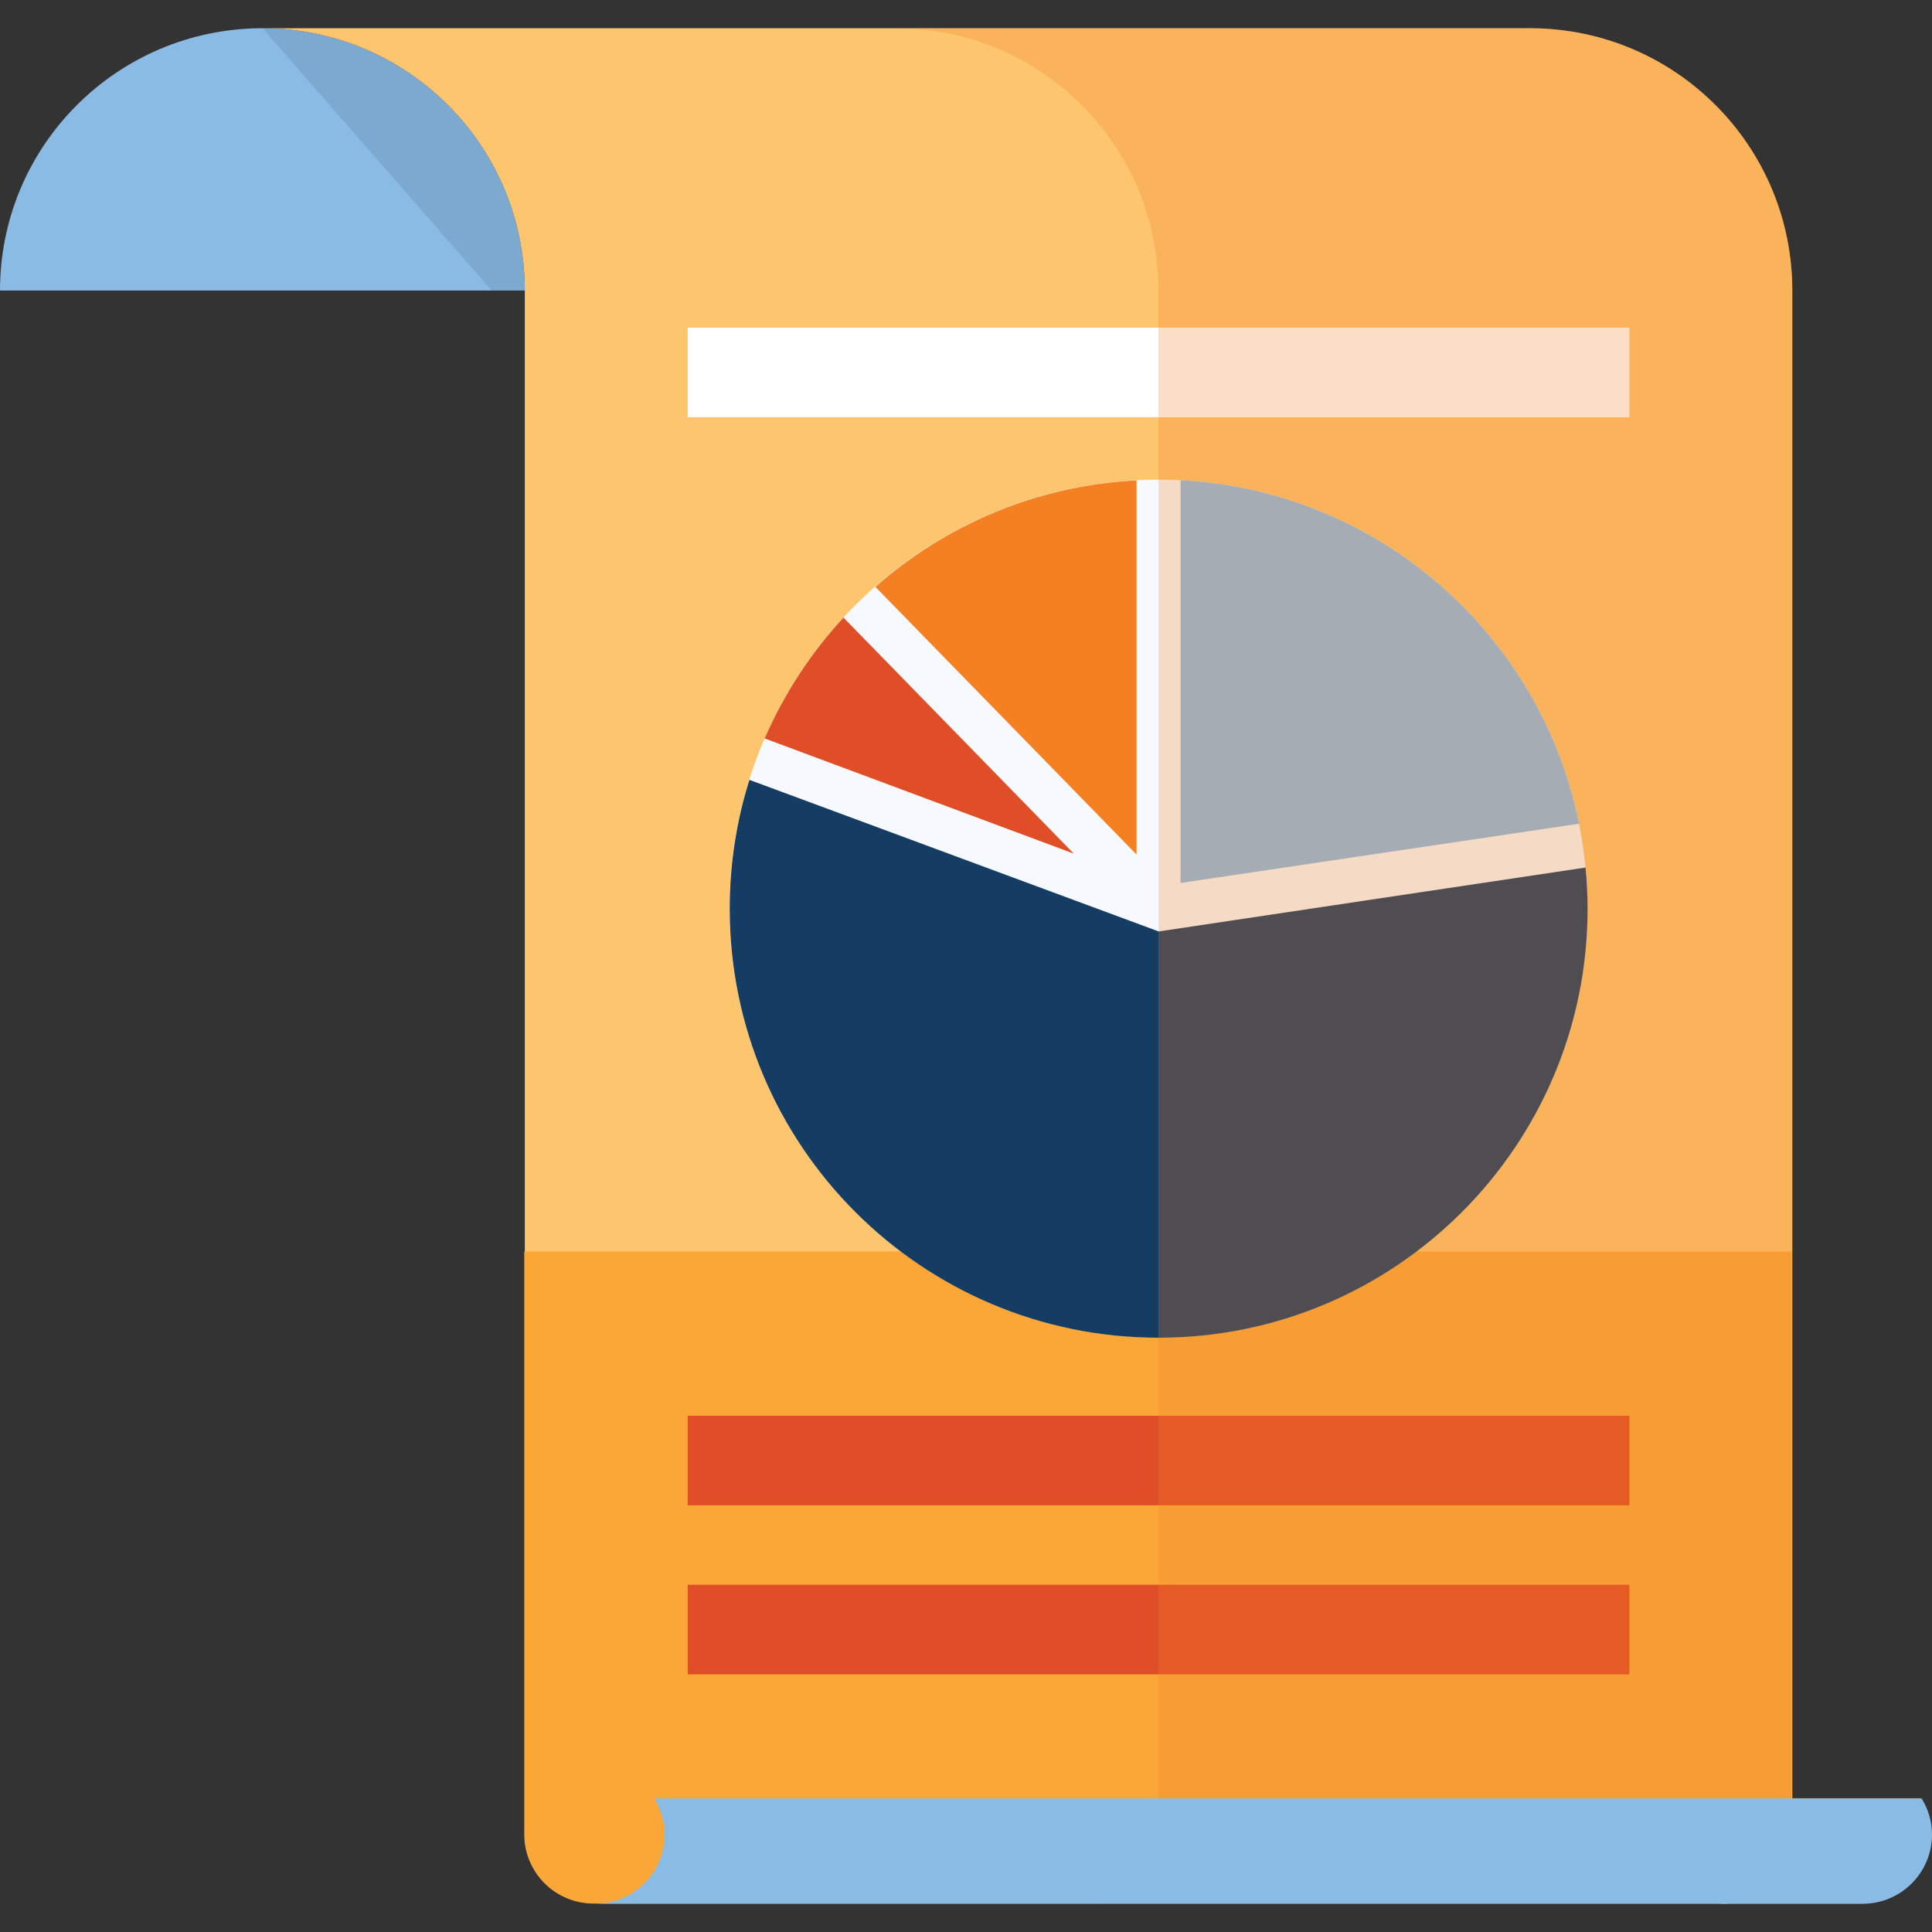
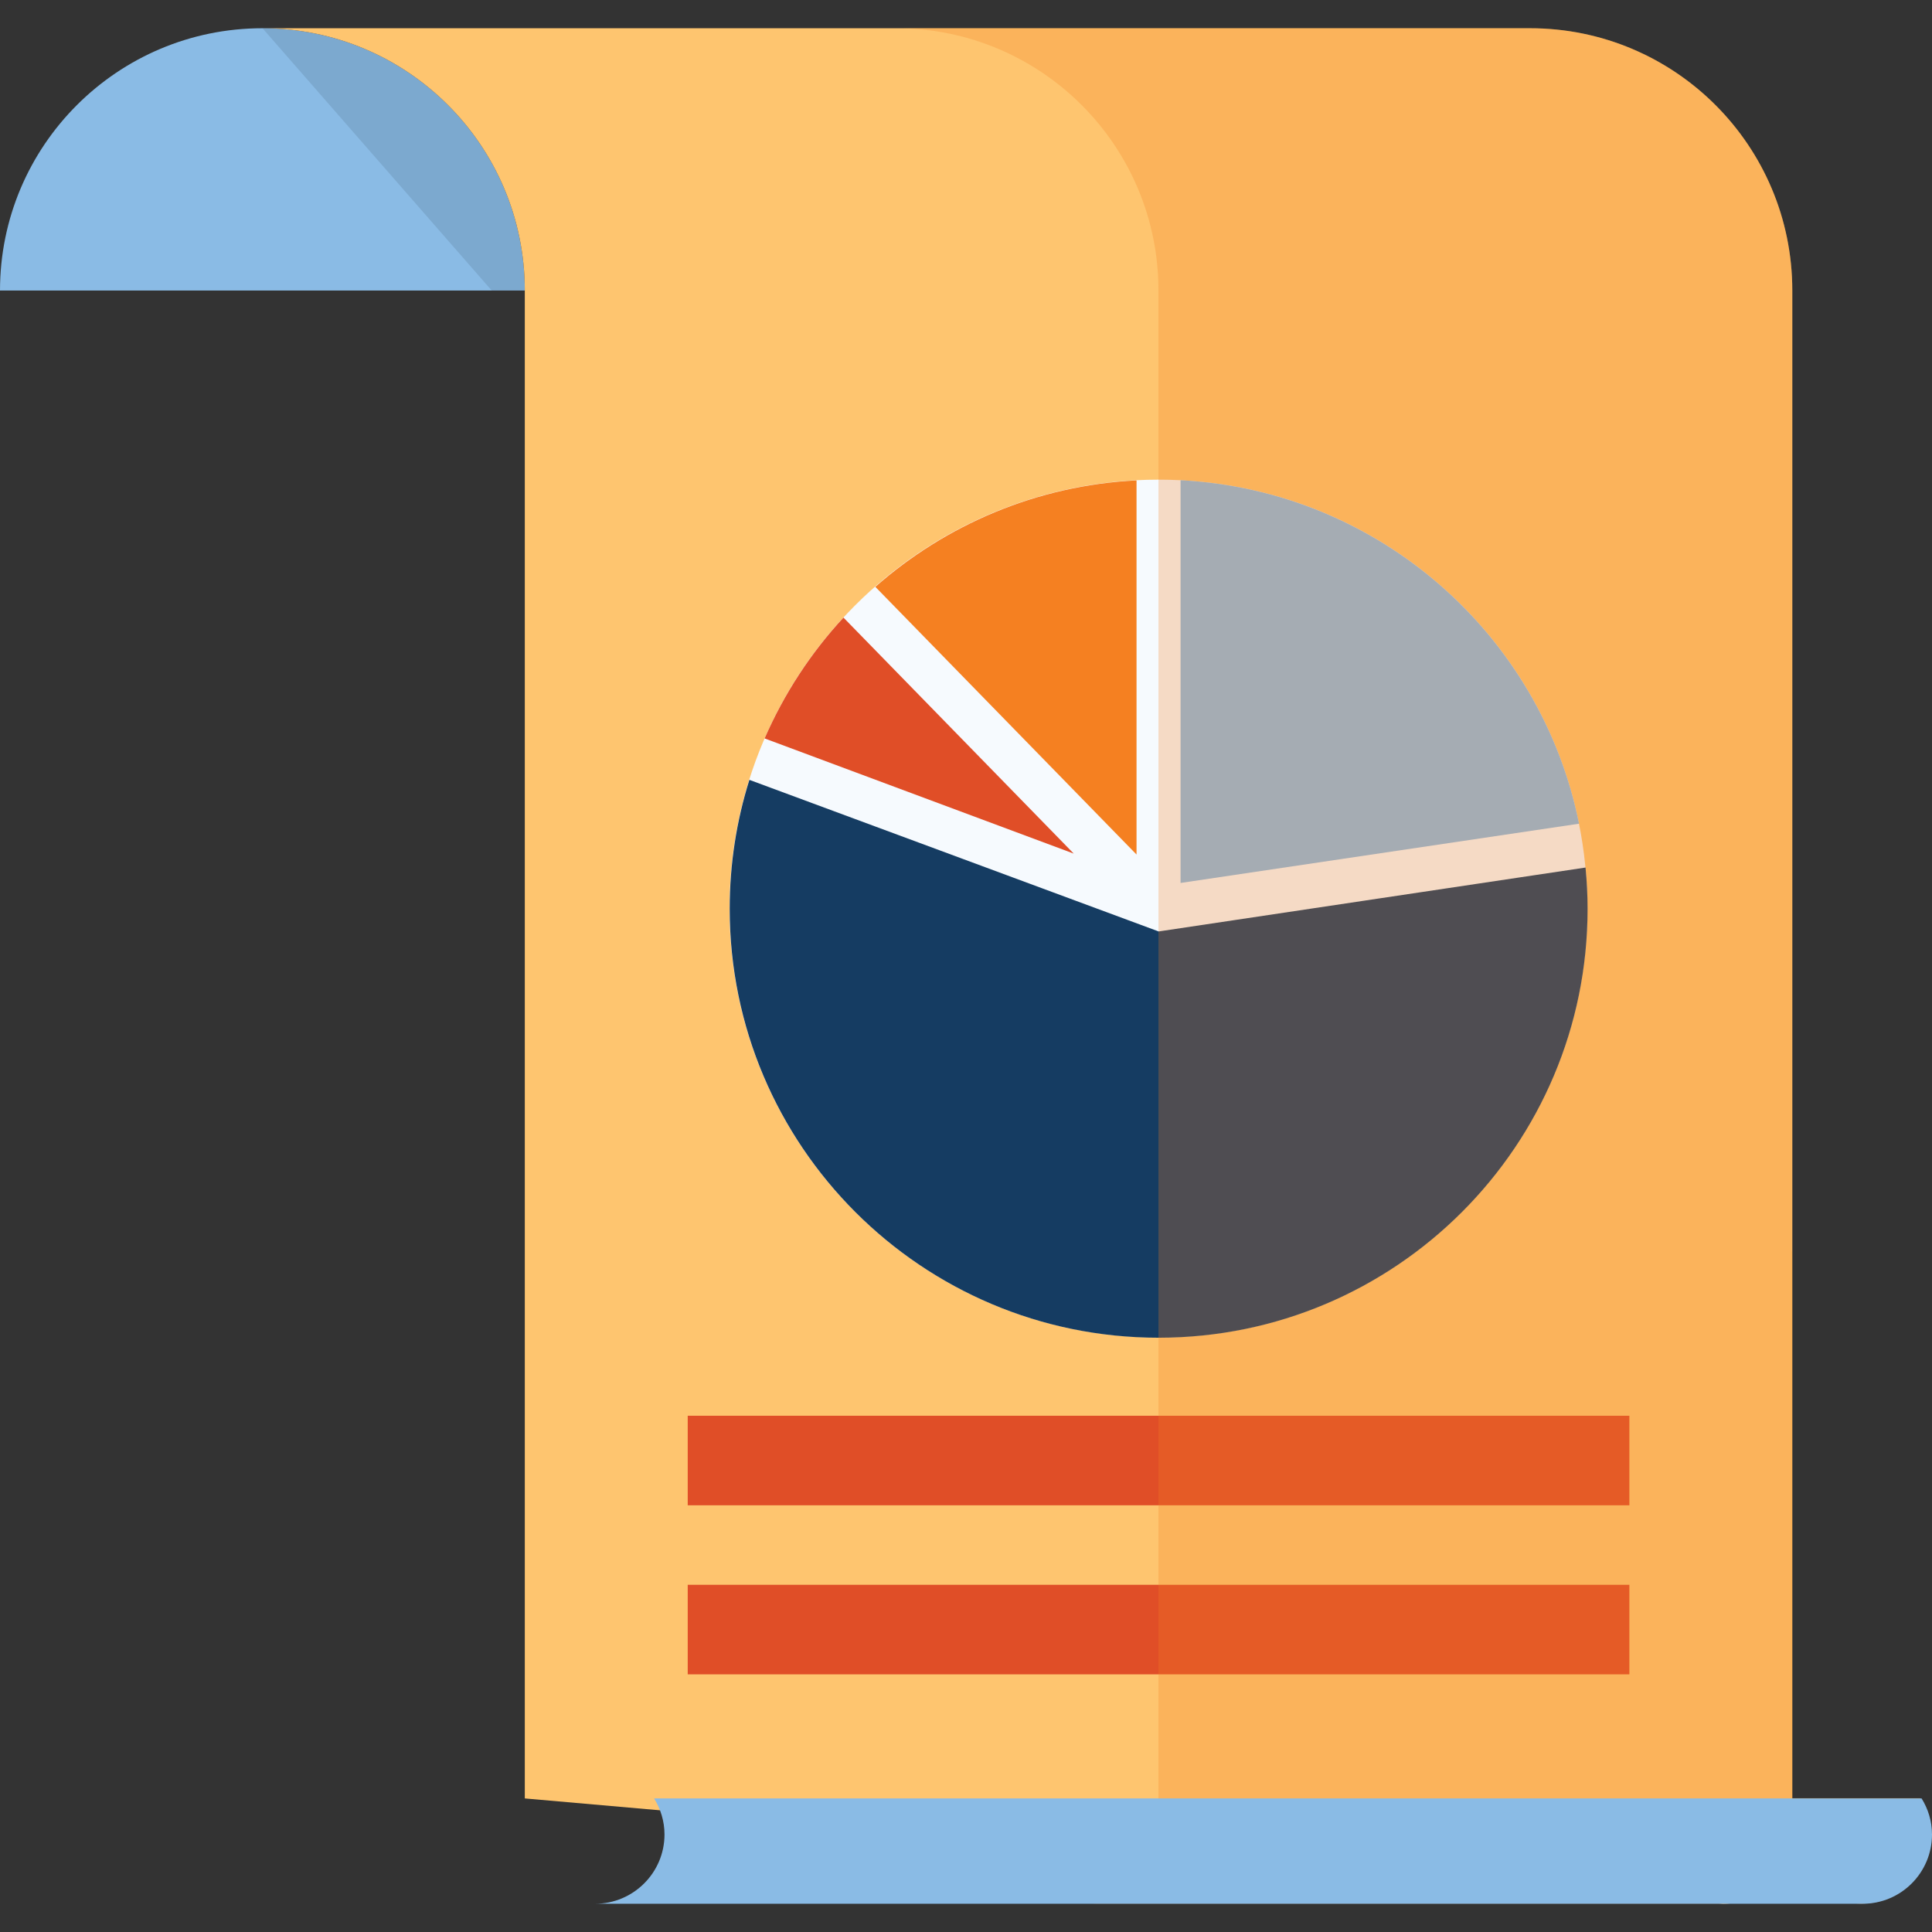
<svg xmlns="http://www.w3.org/2000/svg" viewBox="0 0 104 104">
  <rect x="0" y="0" width="104" height="104" fill="#333333" stroke="none" />
  <g style="isolation:isolate;">
    <g id="a">
      <g>
        <g>
          <path d="M28.25,15.64c0-7.8-6.32-14.12-14.12-14.12S0,7.84,0,15.64H28.25Z" style="fill:#8abbe5;" />
          <g style="opacity:.1;">
            <path d="M28.25,15.64h-1.78L14.13,1.52c7.8,0,14.12,6.32,14.12,14.12Z" style="fill:#010101;" />
          </g>
        </g>
        <path d="M92.75,102.48c2.06,0,3.73-1.67,3.73-3.73V15.64c0-7.8-6.32-14.12-14.12-14.12H14.13c7.8,0,14.12,6.32,14.12,14.12V96.81" style="fill:#fec56f;" />
-         <path d="M96.45,67.37v29.43h6.91c.35,.56,.56,1.23,.56,1.94,0,2.06-1.67,3.73-3.73,3.73H31.95c-2.06,0-3.73-1.67-3.73-3.73v-31.37" style="fill:#faa738;" />
+         <path d="M96.45,67.37v29.43h6.91c.35,.56,.56,1.23,.56,1.94,0,2.06-1.67,3.73-3.73,3.73c-2.06,0-3.73-1.67-3.73-3.73v-31.37" style="fill:#faa738;" />
        <g>
          <rect x="37.02" y="85.31" width="50.69" height="4.82" style="fill:#e04e27;" />
          <rect x="37.02" y="76.21" width="50.69" height="4.82" style="fill:#e04e27;" />
-           <rect x="37.02" y="17.64" width="50.69" height="4.82" style="fill:#fff;" />
        </g>
        <g>
          <path d="M85.45,48.91c0-12.75-10.34-23.09-23.09-23.09s-23.09,10.34-23.09,23.09,10.34,23.09,23.09,23.09,23.09-10.34,23.09-23.09Z" style="fill:#f6fafe;" />
          <g>
            <path d="M62.37,50.14l-22.03-8.16c-.69,2.19-1.06,4.52-1.06,6.94,0,12.75,10.34,23.09,23.09,23.09s23.09-10.34,23.09-23.09c0-.75-.04-1.49-.11-2.22l-22.98,3.44Z" style="fill:#153c62;" />
            <path d="M85,44.34c-2.05-10.18-10.79-17.94-21.45-18.49v21.68l21.45-3.19Z" style="fill:#8abbe5;" />
            <path d="M61.18,25.86c-5.38,.27-10.27,2.39-14.06,5.73l14.06,14.41V25.86Z" style="fill:#f58021;" />
            <path d="M45.41,33.24c-1.76,1.9-3.2,4.1-4.25,6.51l16.64,6.2-12.4-12.71Z" style="fill:#e04e27;" />
          </g>
        </g>
        <g style="mix-blend-mode:multiply; opacity:.26;">
          <path d="M82.35,1.52H48.24c7.8,0,14.12,6.32,14.12,14.12V98.75c0,2.06-1.67,3.73-3.73,3.73h34.12c2.06,0,3.73-1.67,3.73-3.73V15.64c0-7.8-6.32-14.12-14.12-14.12Z" style="fill:#f58021;" />
        </g>
        <path d="M35.77,98.75c0-.71-.21-1.38-.56-1.94H103.44c.35,.56,.56,1.23,.56,1.94,0,2.06-1.67,3.73-3.73,3.73H32.03c2.06,0,3.74-1.67,3.74-3.73Z" style="fill:#8abbe5;" />
      </g>
    </g>
  </g>
</svg>